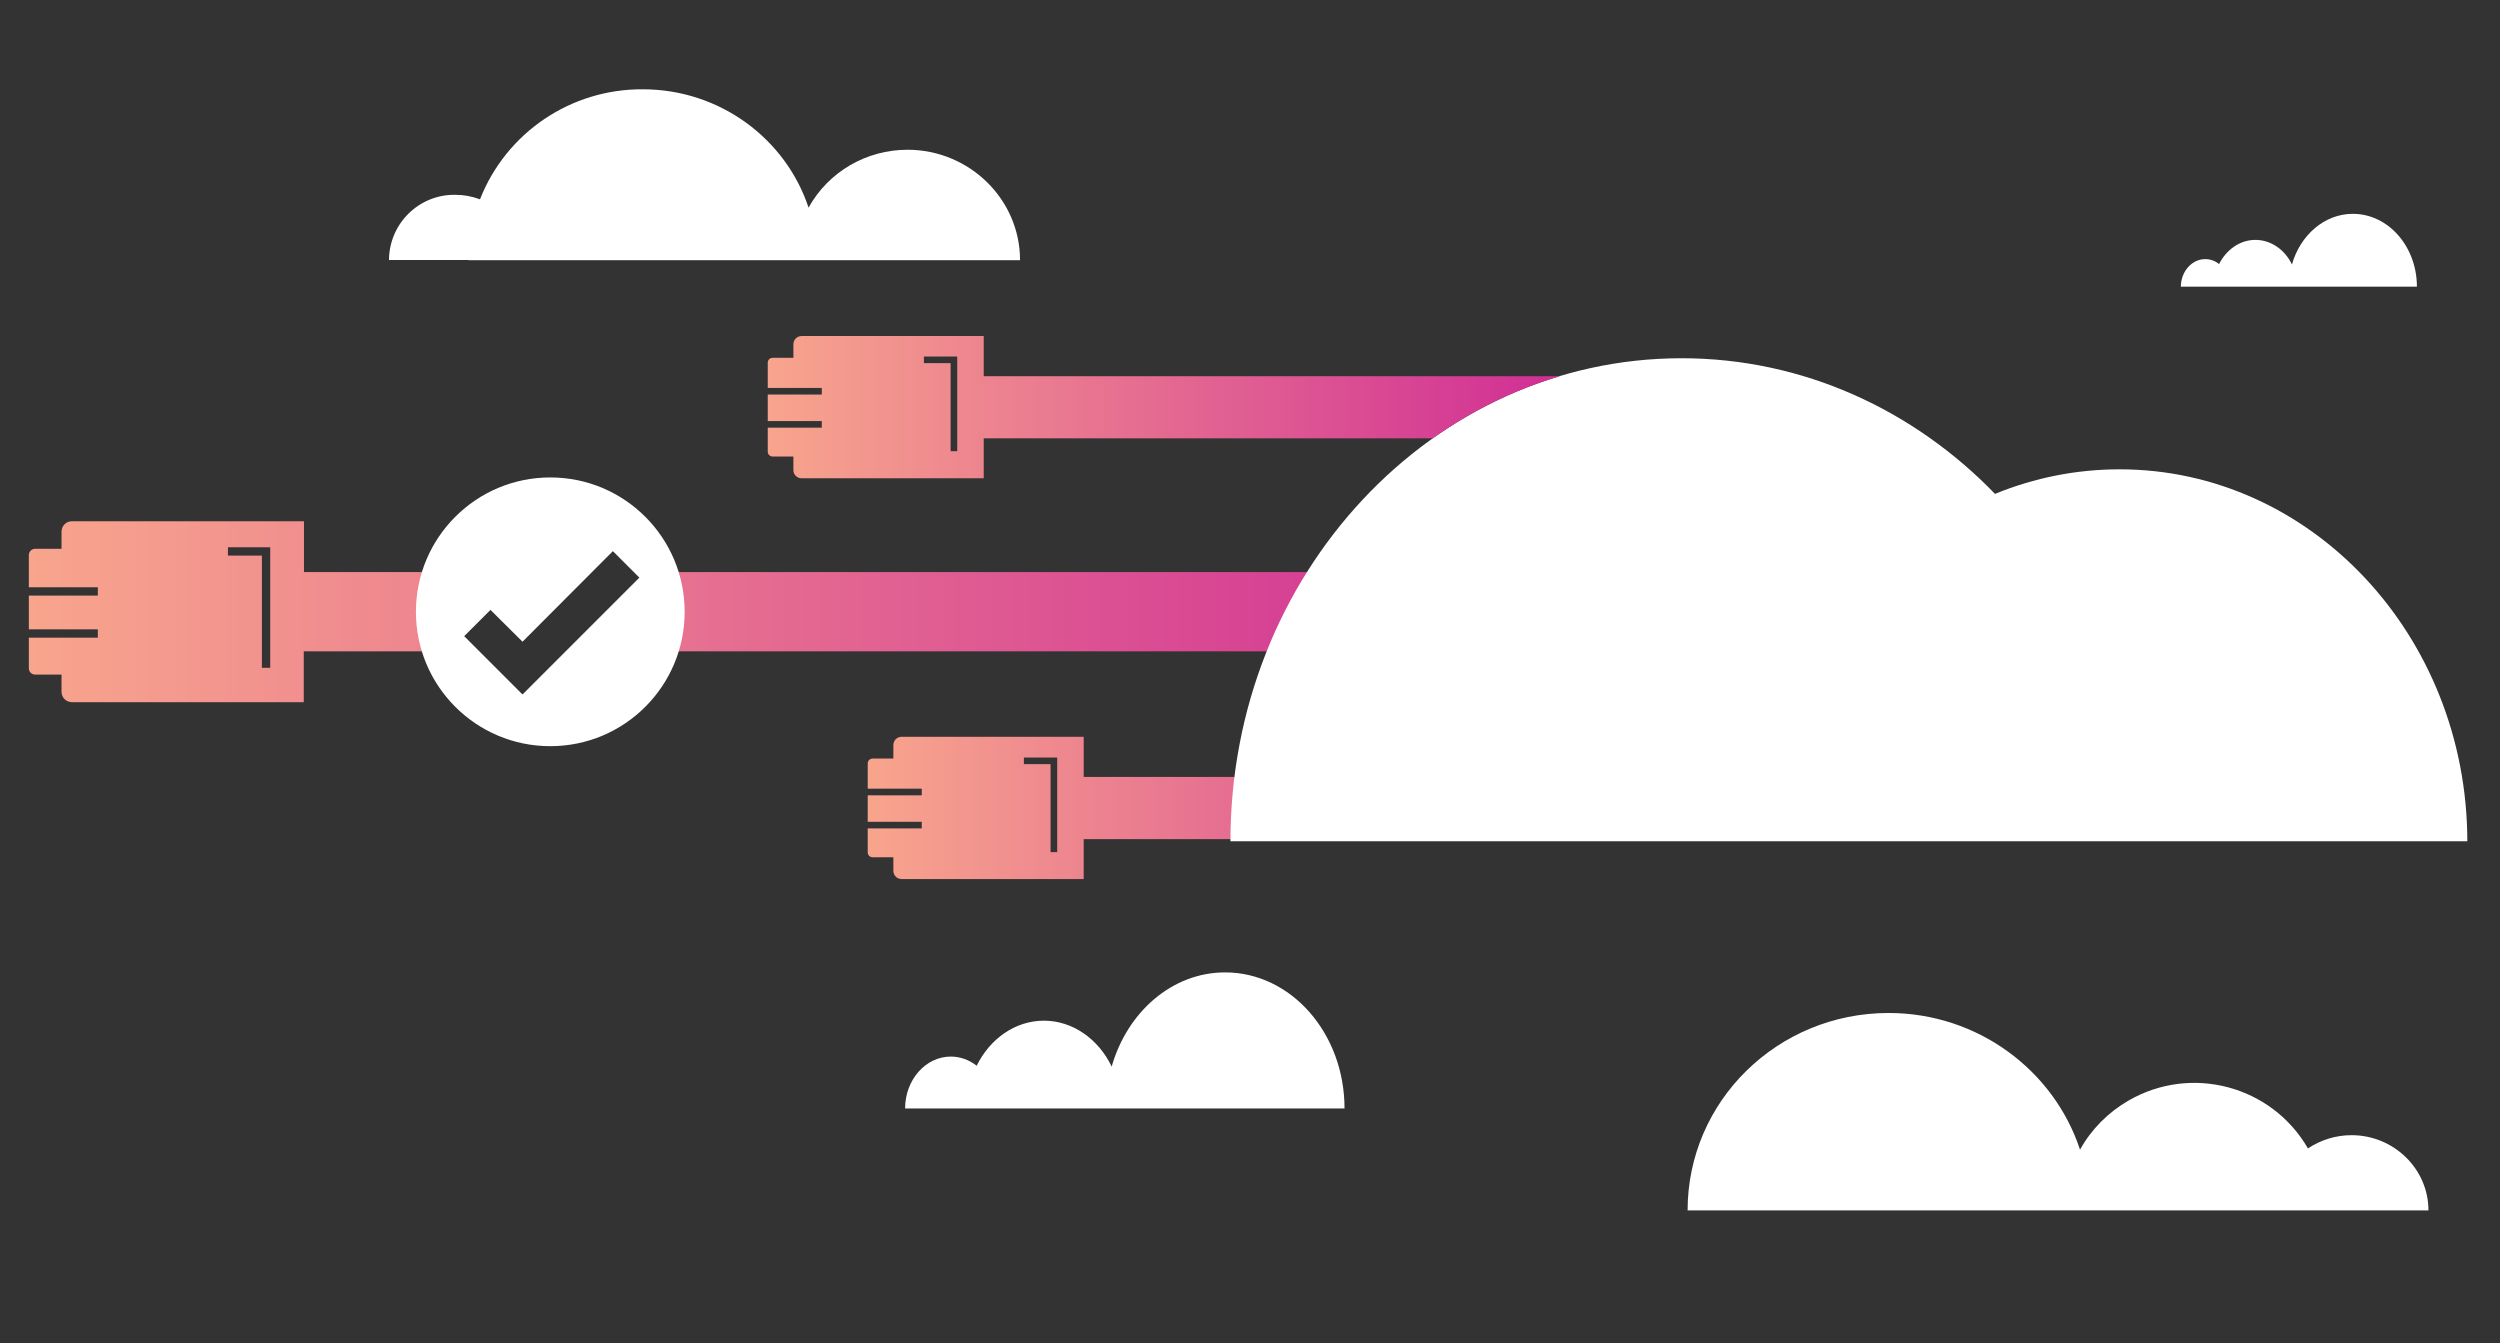
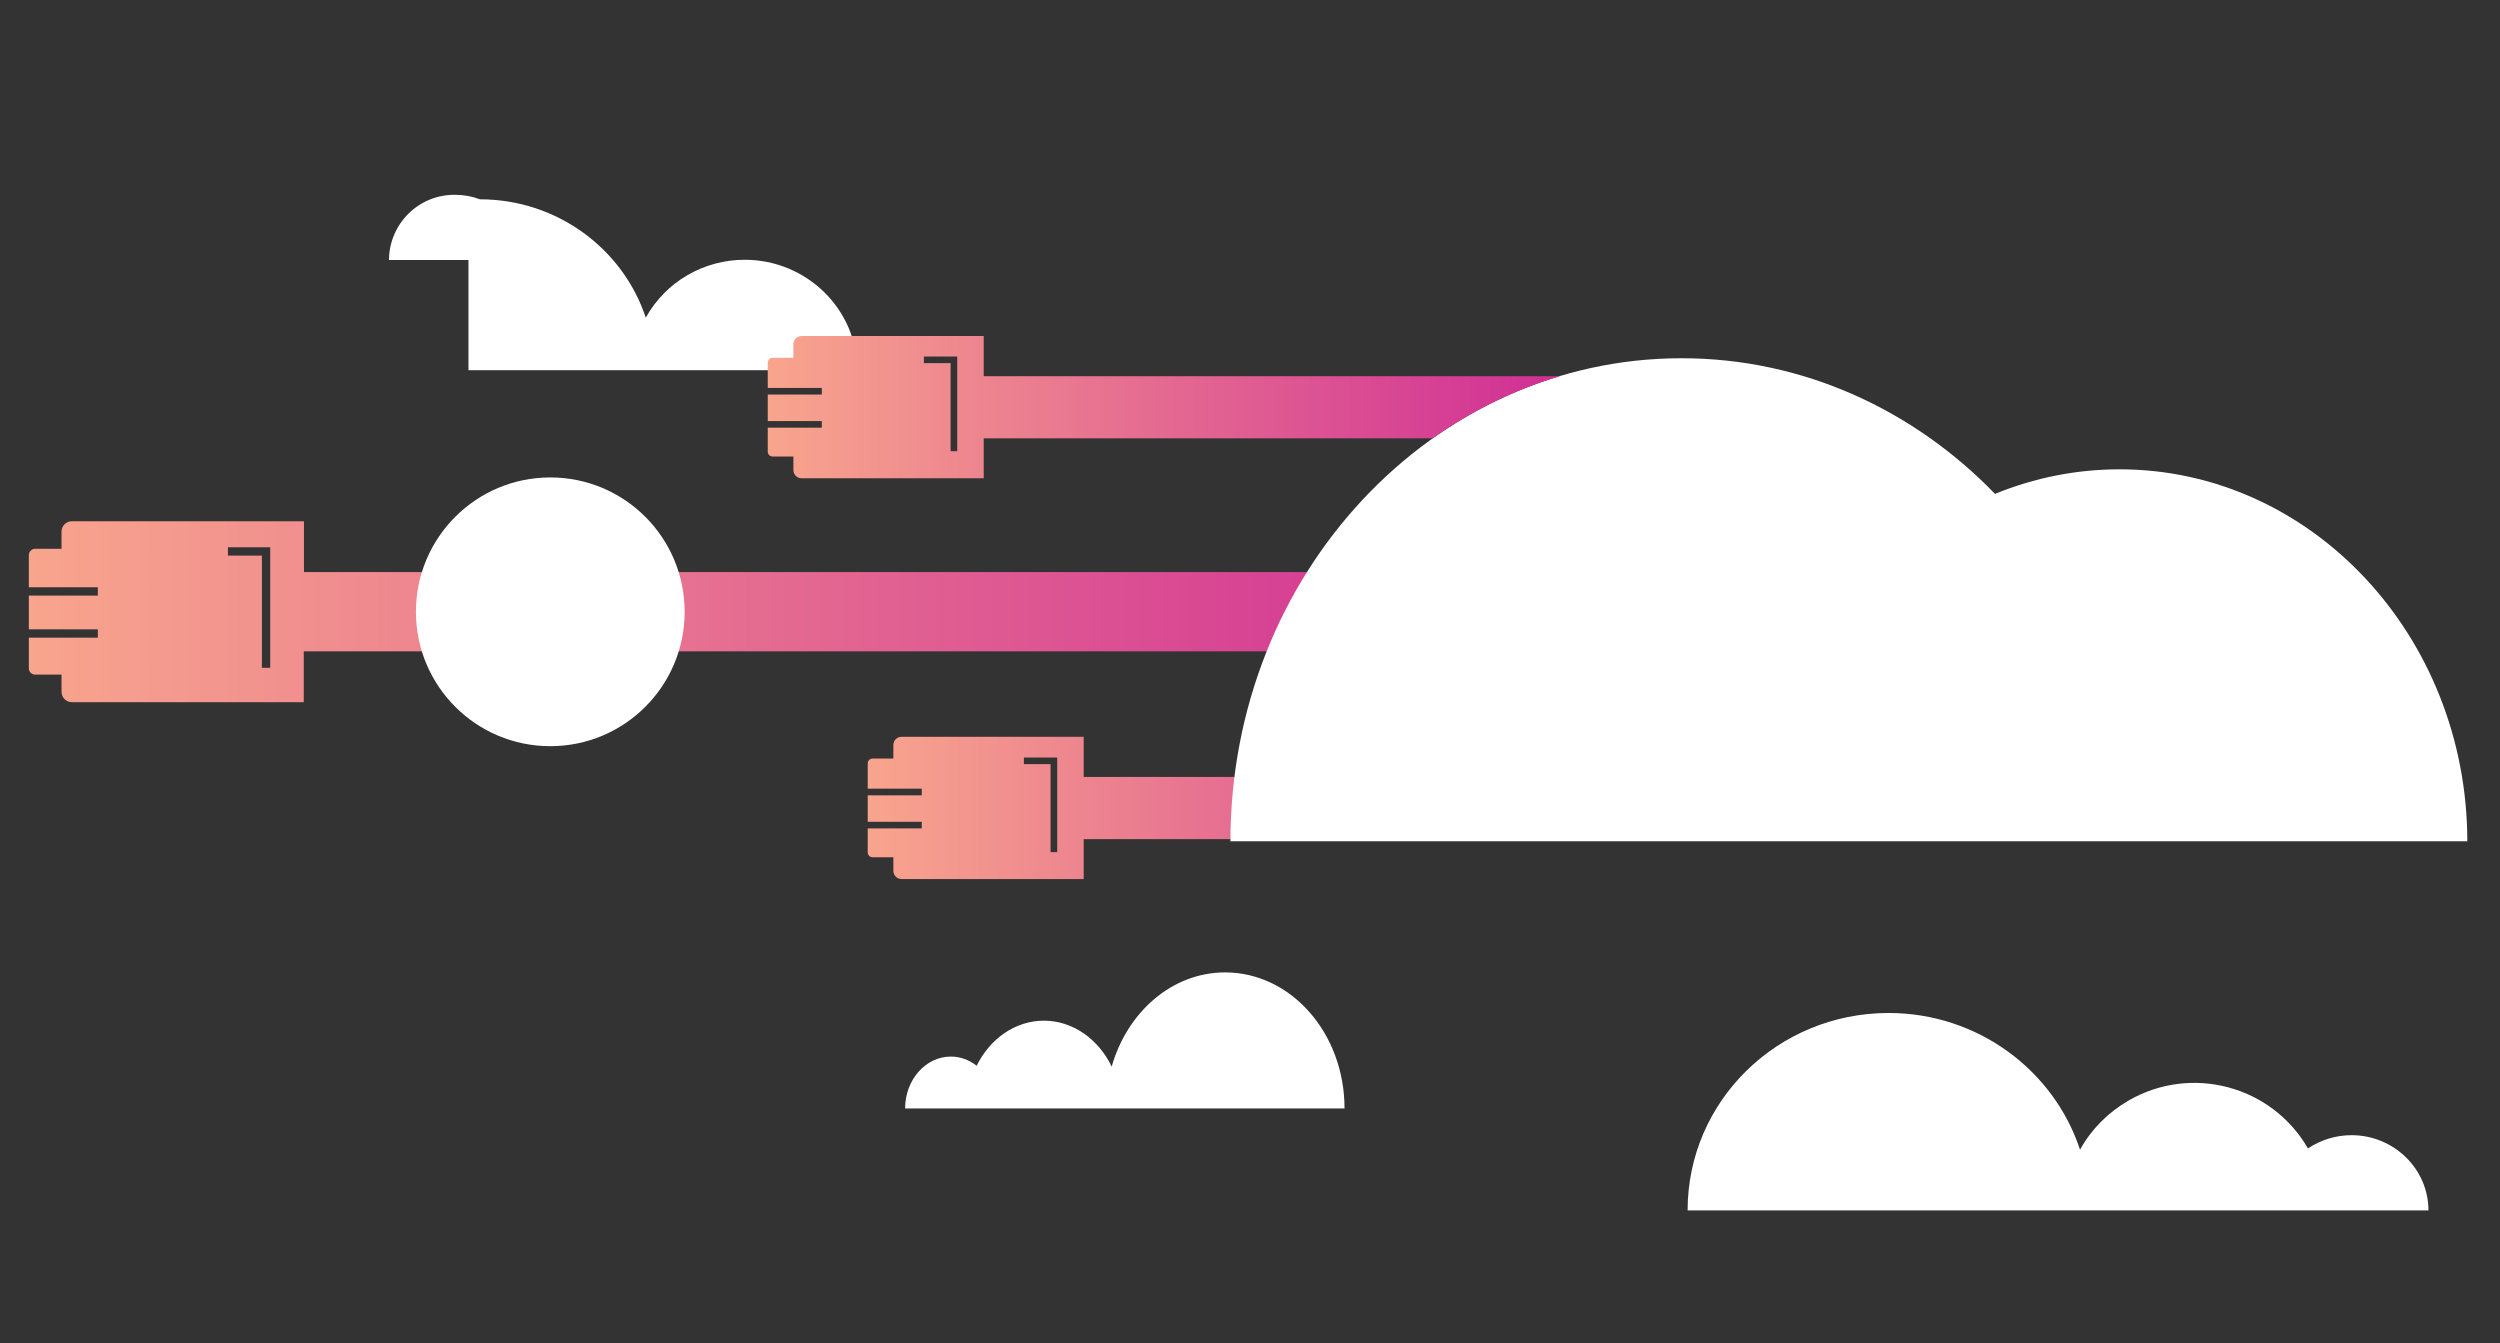
<svg xmlns="http://www.w3.org/2000/svg" version="1.1" id="sd-wan" x="0px" y="0px" viewBox="0 0 1170.3 628.8" style="enable-background:new 0 0 1170.3 628.8;" xml:space="preserve">
  <rect x="0" y="0" width="1170.3" height="628.8" fill="#333333" stroke="none" />
  <style type="text/css">
	.st0{fill:url(#SVGID_1_);}
	.st1{fill:url(#SVGID_2_);}
	.st2{fill:#FFFFFF;}
	.st3{opacity:0.8;enable-background:new    ;}
	.st4{fill:url(#SVGID_3_);}
</style>
  <linearGradient id="SVGID_1_" gradientUnits="userSpaceOnUse" x1="406.178" y1="378.214" x2="777.039" y2="378.214">
    <stop offset="0" style="stop-color:#F8A58D" />
    <stop offset="1" style="stop-color:#D02E95" />
  </linearGradient>
  <path class="st0" d="M777,363.7H507.3v-18.8h-85.2c-2.2,0-3.9,1.7-3.9,3.9v6.3h-9.7c-1.3,0-2.3,1-2.3,2.3v11.8h25.3v3.1h-25.3v12.4  h25.3v3.1h-25.3V399c0,1.3,1,2.3,2.3,2.3h9.7v6.3c0,2.2,1.7,3.9,3.9,3.9h85.2v-18.7h210.2C735.6,380,755.6,370.1,777,363.7z   M494.9,398.9h-3.1v-41.2h-12.5v-3.1h15.6V398.9z" />
  <title>smart-wan</title>
  <linearGradient id="SVGID_2_" gradientUnits="userSpaceOnUse" x1="13.509" y1="286.344" x2="720.849" y2="286.344">
    <stop offset="0" style="stop-color:#F8A58D" />
    <stop offset="1" style="stop-color:#D02E95" />
  </linearGradient>
  <path class="st1" d="M142.3,267.8V244H33.7c-2.8,0-4.9,2.2-4.9,4.9v8H16.5c-1.7,0-3,1.3-3,3v15h32.3v3.9H13.5v15.8h32.3v3.9H13.5  v14.3c0,1.7,1.3,3,3,3h12.3v8c0,2.8,2.2,4.9,4.9,4.9h108.5v-23.8h578.6v-37.1H142.3z M126.5,312.6h-3.9v-52.5h-15.9v-3.9h19.8V312.6  z" />
  <circle class="st2" cx="257.6" cy="286.4" r="62.9" />
  <path id="main_cloud" class="st2" d="M992.2,219.7c-20,0-39.8,3.9-58.3,11.5c-38-39.3-89.8-63.5-146.7-63.5  c-116.6,0-211.2,101.2-211.2,226.1h579C1154.9,297.7,1082,219.7,992.2,219.7z" />
-   <path class="st2" d="M219.3,121.7h-37.2c0.1-17.1,14.1-30.8,31.1-30.5l0,0c3.9,0,7.7,0.7,11.5,2.1C237,62,267.3,41.6,300.9,41.8  c36.2,0,67,23.3,77.6,55.4c9.3-16.8,27.1-27.1,46.3-27.1c29,0,52.7,23.2,52.7,51.7H219.3z M1100.8,531.4c-7.3,0-14.4,2.2-20.4,6.2  c-17-29.4-54.6-39.4-84-22.4c-9.5,5.5-17.4,13.4-22.7,23c-12.2-37.1-47.8-64-89.6-64c-52,0-94.1,41.3-94.1,92.4h346.8  C1136.8,547.2,1120.6,531.4,1100.8,531.4z" />
-   <polygon class="st3" points="244.6,325.1 217.3,297.8 229.6,285.5 244.6,300.4 286.9,258 299.3,270.4 " />
+   <path class="st2" d="M219.3,121.7h-37.2c0.1-17.1,14.1-30.8,31.1-30.5l0,0c3.9,0,7.7,0.7,11.5,2.1c36.2,0,67,23.3,77.6,55.4c9.3-16.8,27.1-27.1,46.3-27.1c29,0,52.7,23.2,52.7,51.7H219.3z M1100.8,531.4c-7.3,0-14.4,2.2-20.4,6.2  c-17-29.4-54.6-39.4-84-22.4c-9.5,5.5-17.4,13.4-22.7,23c-12.2-37.1-47.8-64-89.6-64c-52,0-94.1,41.3-94.1,92.4h346.8  C1136.8,547.2,1120.6,531.4,1100.8,531.4z" />
  <path class="st2" d="M445.1,494.6c4.4,0,8.7,1.6,12.1,4.3c6.2-12.6,18-21.1,31.5-21.1s25.6,8.7,31.7,21.5  c7.3-25.6,28.3-44.1,53.1-44.1c30.8,0,55.9,28.4,55.9,63.7H423.7C423.7,505.5,433.3,494.6,445.1,494.6z" />
-   <path class="st2" d="M1032.3,121.3c2.4,0,4.6,0.8,6.5,2.3c3.4-6.7,9.7-11.3,17-11.3c7.3,0,13.8,4.6,17.1,11.5  c3.9-13.7,15.2-23.7,28.5-23.7c16.6,0,30,15.3,30,34.1h-110.5C1020.9,127.2,1026,121.3,1032.3,121.3z" />
  <linearGradient id="SVGID_3_" gradientUnits="userSpaceOnUse" x1="359.401" y1="190.583" x2="730.263" y2="190.583">
    <stop offset="0" style="stop-color:#F8A58D" />
    <stop offset="1" style="stop-color:#D02E95" />
  </linearGradient>
  <path class="st4" d="M730.3,176.1H460.5v-18.8h-85.2c-2.2,0-3.9,1.7-3.9,3.9v6.3h-9.7c-1.3,0-2.3,1-2.3,2.3v11.8h25.3v3.1h-25.3  v12.4h25.3v3.1h-25.3v11.2c0,1.3,1,2.3,2.3,2.3h9.7v6.3c0,2.2,1.7,3.9,3.9,3.9h85.2v-18.7h210.2  C688.8,192.4,708.9,182.4,730.3,176.1z M448.1,211.2H445V170h-12.5v-3.1h15.6V211.2z" />
</svg>